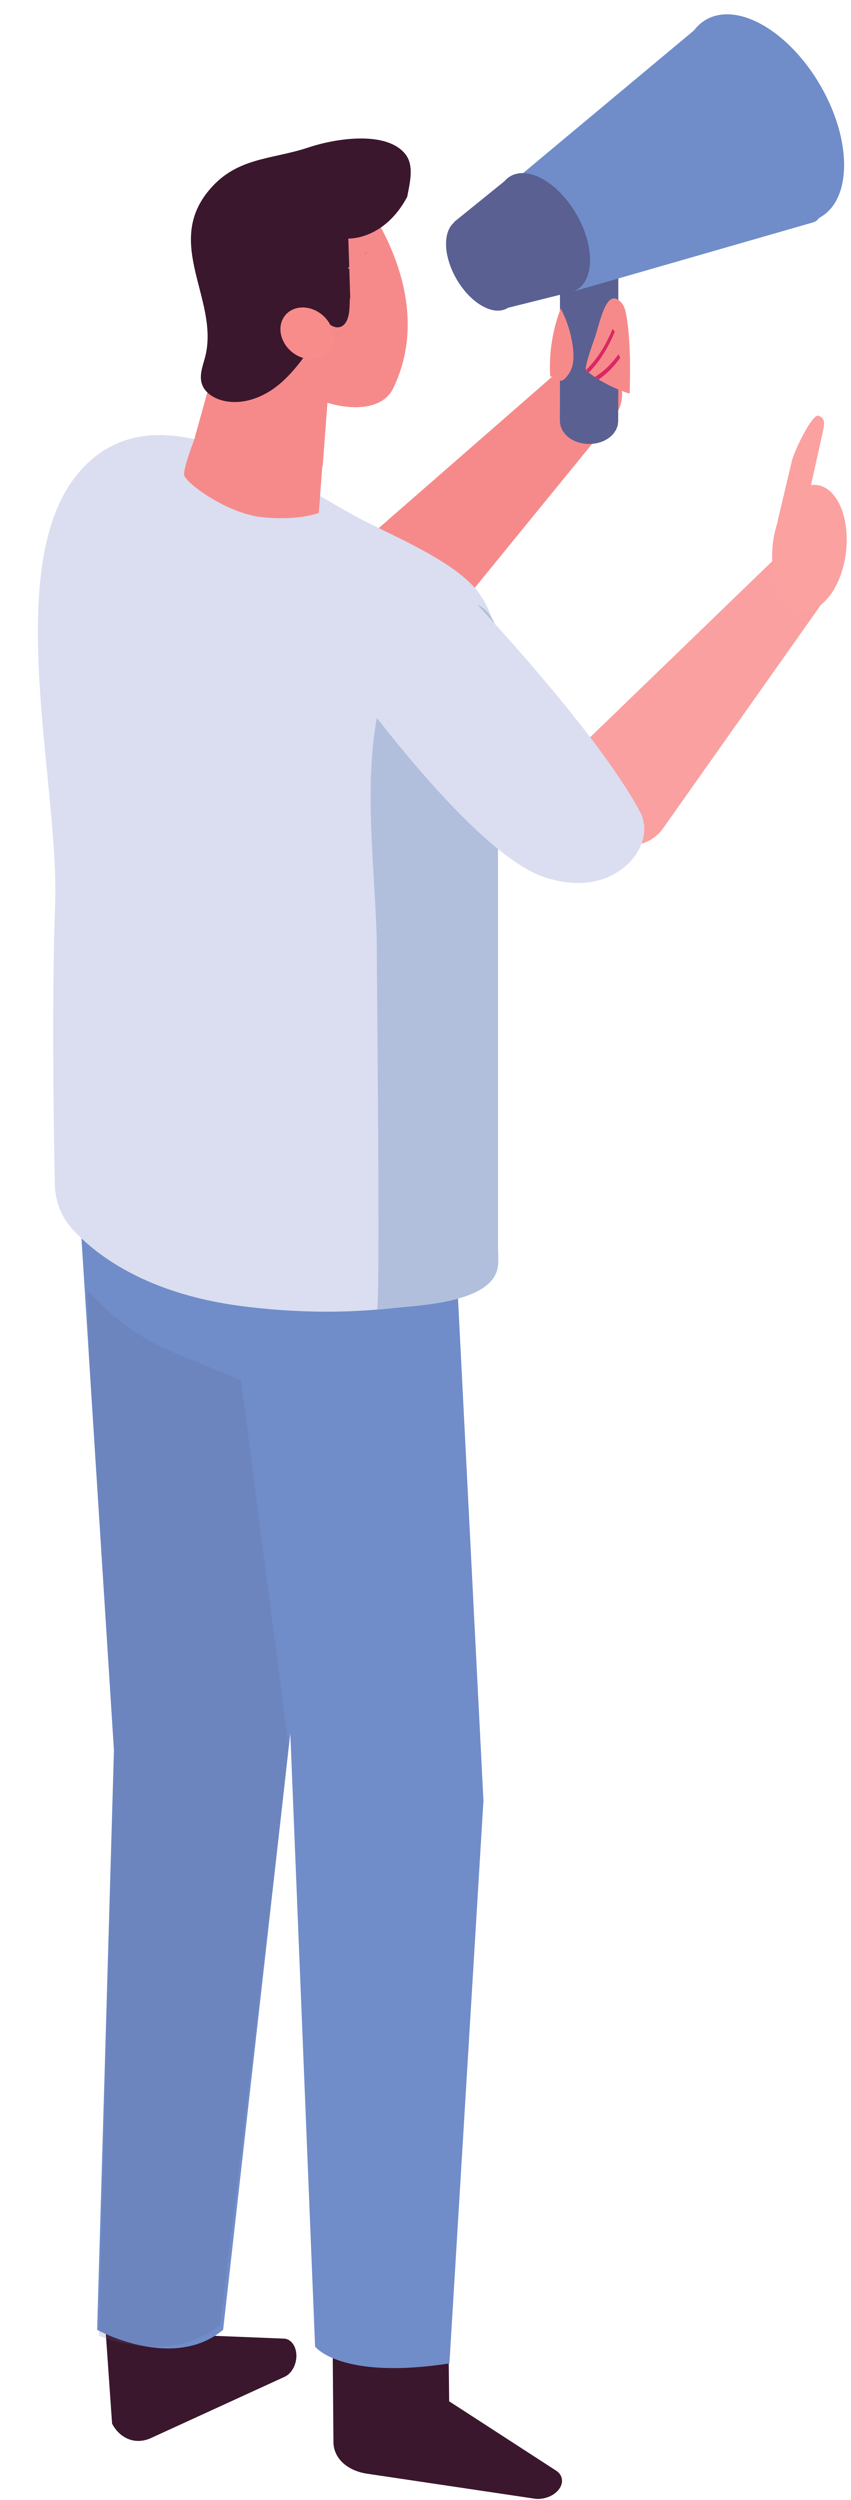
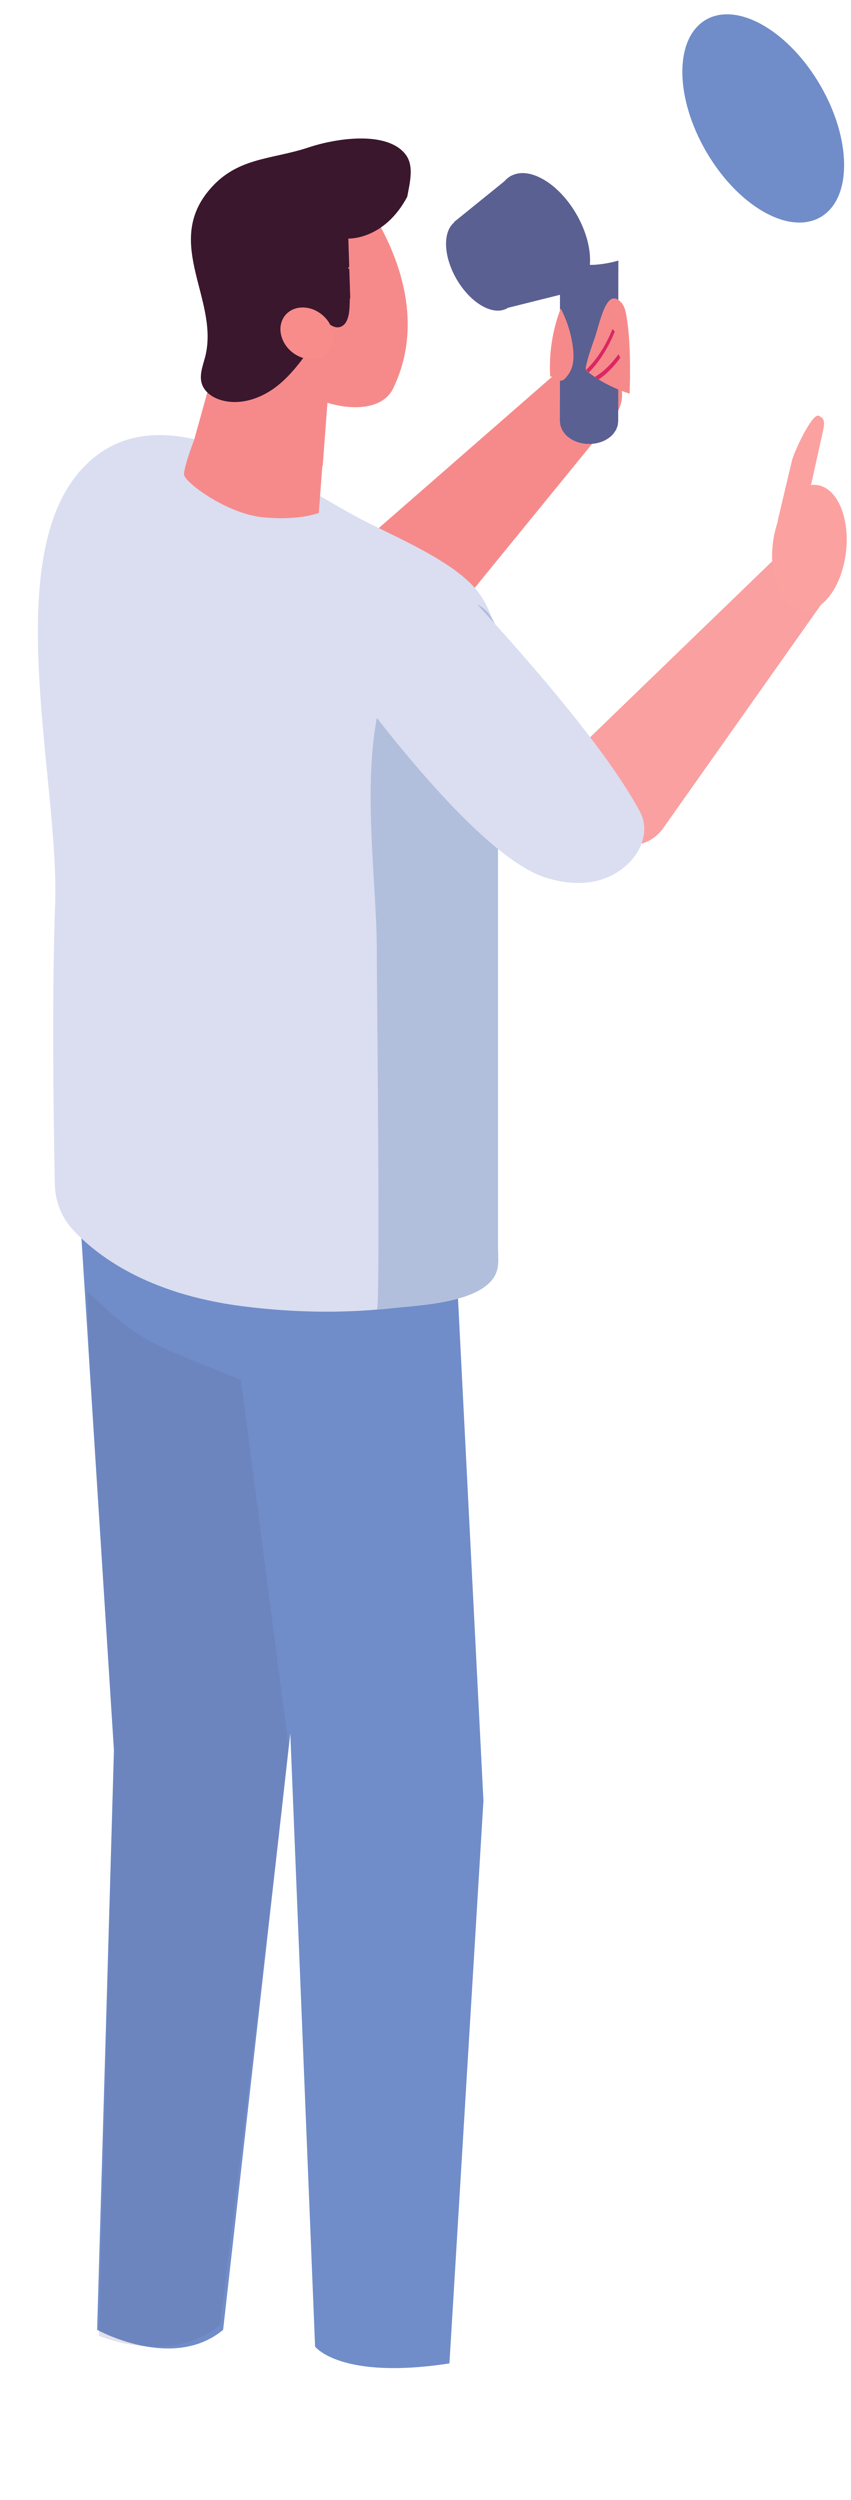
<svg xmlns="http://www.w3.org/2000/svg" height="297.0" preserveAspectRatio="xMidYMid meet" version="1.0" viewBox="-4.5 -1.7 101.1 297.0" width="101.1" zoomAndPan="magnify">
  <g>
    <g>
      <g>
-         <path d="M35.004,275.212l0.11,13.186c0,1.903,1.605,3.414,4.005,3.772l19.858,2.96 c0.869,0.129,1.836-0.133,2.51-0.681h0c1.012-0.824,1.048-2.018,0.079-2.646l-12.705-8.237l-0.082-7.416L35.004,275.212z" fill="#3A172D" />
-       </g>
-     </g>
-     <g>
-       <g>
-         <path d="M7.564,268.288l1.252,17.942c0.995,1.853,2.858,2.53,4.652,1.688l15.865-7.272 c0.649-0.304,1.16-1.04,1.324-1.907l0,0c0.247-1.304-0.354-2.485-1.33-2.616l-13.974-0.561l-1.967-10.108L7.564,268.288z" fill="#3A172D" />
-       </g>
+         </g>
+     </g>
+     <g>
+       <g>
+         </g>
    </g>
    <g>
      <g>
        <path d="M52.934,212.215l-4.041,66.85c-12.973,1.992-15.961-1.998-15.961-1.998l-2.943-72.833l-1.002,8.898 l-0.416,3.686l-6.562,58.256c-5.988,4.986-14.971,0-14.971,0l1.998-68.848l-2.893-45.525l-0.287-4.57l-0.81-12.759l44.417,0.315 L52.934,212.215z" fill="#708DC9" />
      </g>
    </g>
    <g opacity=".18">
      <g>
        <path d="M29.763,205.596l-0.777,7.536l-0.416,3.686l-6.886,57.643c-5.988,4.986-14.445,1.313-14.445,1.313 l1.796-69.549l-2.893-45.525l-0.287-9.072l1.832,1.784c2.438,2.375,5.309,4.261,8.456,5.557l7.992,3.291L29.763,205.596z" fill="#5D5E92" />
      </g>
    </g>
    <g>
      <g>
        <g>
          <g>
            <path d="M33.13,67.468l29.229-25.526c1.506-1.316,3.726-1.403,5.332-0.211l0,0 c1.945,1.445,2.291,4.22,0.76,6.097L43.973,77.861c-2.269,2.664-6.277,2.961-8.914,0.661l-1.871-1.632 C30.339,74.405,30.312,69.987,33.13,67.468z" fill="#F68A8B" />
          </g>
        </g>
      </g>
    </g>
    <g>
      <path d="M54.849,82.933c-0.012,0.095-0.029,0.179-0.041,0.263c-0.046,0.291-0.093,0.587-0.145,0.878v62.364 c0,0.704,0.064,1.438,0,2.144c-0.377,4.498-9.343,4.757-12.564,5.12c-0.441,0.055-0.894,0.099-1.358,0.136 c-0.151,0.016-0.308,0.027-0.464,0.037c-4.382,0.372-9.814,0.398-16.081-0.415c-11.321-1.469-17.288-6.083-20.067-9.111 c-1.336-1.456-2.072-3.359-2.114-5.335c-0.127-6.111-0.387-21.881,0.035-33.257c0.528-14.392-6.523-40.428,2.855-51.374 c9.378-10.94,25.454,1.462,33.619,5.668c3.262,1.681,8.096,3.753,11.38,6.262c0.754,0.582,1.433,1.184,1.991,1.815 C55.128,71.767,55.406,78.645,54.849,82.933z" fill="#DADEF0" />
    </g>
    <g>
      <path d="M54.849,82.933c-0.012,0.095-0.029,0.179-0.041,0.263c-0.046,0.291-0.093,0.587-0.145,0.878v62.364 c0,0.704,0.064,1.438,0,2.144c-0.377,4.498-9.343,4.757-12.564,5.12c-0.441,0.055-0.894,0.099-1.358,0.136 c-0.151,0.016-0.308,0.027-0.464,0.037c0.419-0.028-0.01-38.997-0.012-42.565c-0.005-11.246-3.234-27.808,3.913-37.429 c1.252-1.686,2.855-3.236,4.876-3.805C56.169,68.071,55.395,78.728,54.849,82.933z" fill="#B1BFDD" />
    </g>
    <g>
      <g>
        <g>
          <path d="M63.752,87.681l23.236-22.468c1.198-1.158,3.134-1.238,4.65-0.193h0c1.837,1.266,2.397,3.704,1.23,5.356 L74.21,96.795c-1.741,2.343-5.224,2.61-7.746,0.593l-1.79-1.431C61.949,93.779,61.517,89.897,63.752,87.681z" fill="#FAA0A0" />
        </g>
      </g>
    </g>
    <g>
      <path d="M38.734,81.593c4.09,5.373,10.172,12.81,15.627,17.319c2.181,1.799,4.258,3.131,6.064,3.679 c4.046,1.226,6.862,0.422,8.763-0.911c2.587-1.811,3.519-4.743,2.357-6.922c-0.735-1.38-1.667-2.882-2.734-4.452 c-5.084-7.494-13.201-16.53-17.56-21.221c-1.67-1.8-4.989-1.899-7.591-0.233l-1.151,0.735 C37.698,72.672,36.01,78.018,38.734,81.593z" fill="#DADEF0" />
    </g>
    <g>
      <g>
        <path d="M37.783,20.768l-1.263,8.21c0,0-0.04-0.025-0.112-0.068c-0.016,0.262-0.058,0.534-0.159,0.824 c-0.207,0.594-0.468,1.149-0.767,1.675c-0.393,0.888-0.778,1.779-1.201,2.653c-0.237,0.49-0.598,0.856-1.018,1.117 c0.896,0.679,1.677,1.062,1.677,1.062l-1.895,3.158c-1.077,0.862-2.257,1.564-3.498,2.116l-1.845-1.736 c-0.016,0.726,0.2,1.427,0.571,2.091c1.209,1.054,2.544,1.984,3.775,2.848c0.709,0.498,1.429,0.978,2.156,1.448 c0.005-0.023,0.011-0.047,0.016-0.069c3.274,1.032,6.794,0.799,7.984-1.647C47.886,32.765,37.783,20.768,37.783,20.768z" fill="#F68A8B" />
      </g>
    </g>
    <g>
      <g>
        <path d="M36.405,19.392l-0.437,5.867l-1.405,18.717l-0.248,3.329l-0.478,6.375c-0.03,0-0.047,0-0.047,0 l-0.413,5.548c0,0-0.649,0.266-1.889,0.454c-1.127,0.165-2.739,0.277-4.805,0.065c-4.315-0.443-9.274-4.187-9.315-5.06 c-0.053-0.885,1.187-4.106,1.187-4.106l8.124-29.208C30.435,20.623,32.333,18.424,36.405,19.392z" fill="#F68A8B" />
      </g>
    </g>
    <g>
      <g>
        <g>
-           <path d="M39.235,28.156c-0.134,0.117-0.273,0.228-0.408,0.344c-0.014,0.02-0.027,0.041-0.042,0.061 L39.235,28.156z" fill="#3A172D" />
-         </g>
+           </g>
      </g>
      <g>
        <g>
          <path d="M36.842,29.831c-0.2-1.579-0.536-3.138-1.003-4.652c-0.157-0.507-0.622-1.124-1.031-0.816 c-0.141,0.106-0.204,0.293-0.258,0.467c-0.911,2.954-1.912,8.626-0.306,11.466c0.353,0.625,1.086,1.071,1.731,0.824 c0.784-0.3,0.996-1.357,1.046-2.241C37.115,33.196,37.054,31.502,36.842,29.831z" fill="#3A172D" />
        </g>
      </g>
      <g>
        <g>
          <path d="M36.994,30.177l-0.382,0.345c-0.029-0.049-0.056-0.098-0.087-0.146c0.156-0.121,0.309-0.246,0.464-0.369 L36.88,26.64c0,0,4.241,0.208,6.998-4.961c0.329-1.738,0.848-3.736-0.235-5.083c-2.23-2.776-8.195-1.881-11.47-0.787 c-4.535,1.514-8.709,1.114-12.045,5.341c-4.913,6.226,1.191,12.664-0.166,19.164c-0.251,1.202-0.861,2.431-0.478,3.598 c0.318,0.97,1.266,1.612,2.243,1.908c2.208,0.668,4.651-0.123,6.495-1.508c1.845-1.385,3.205-3.303,4.534-5.188 c1.245-1.766,3.755-3.319,4.35-5.462L36.994,30.177z" fill="#3A172D" />
        </g>
      </g>
      <g>
        <g>
          <path d="M30.568,40.394c-1.559-0.984-2.197-2.901-1.427-4.281c0.771-1.38,2.659-1.7,4.217-0.716 c1.559,0.984,2.197,2.901,1.427,4.281S32.127,41.379,30.568,40.394z" fill="#F78C8B" />
        </g>
      </g>
    </g>
    <g>
      <g>
        <g>
          <g>
            <g>
              <g>
                <g>
                  <g>
                    <g>
                      <g>
                        <g>
                          <g>
                            <g>
                              <g>
                                <g>
                                  <g>
                                    <g>
                                      <g>
                                        <g>
                                          <g>
                                            <g>
                                              <g>
                                                <g>
                                                  <g>
                                                    <path d="M95.786,65.172c-0.891,4.017-3.462,6.475-5.742,5.49 c-2.28-0.985-3.407-5.039-2.516-9.056c0.891-4.017,3.461-6.475,5.742-5.49 C95.55,57.101,96.676,61.156,95.786,65.172z" fill="#FBA1A0" />
                                                  </g>
                                                </g>
                                              </g>
                                            </g>
                                          </g>
                                        </g>
                                      </g>
                                    </g>
                                  </g>
                                </g>
                              </g>
                            </g>
                          </g>
                        </g>
                      </g>
                    </g>
                  </g>
                </g>
              </g>
            </g>
          </g>
        </g>
      </g>
      <g>
        <g>
          <g>
            <g>
              <g>
                <g>
                  <g>
                    <g>
                      <g>
                        <g>
                          <g>
                            <g>
                              <g>
                                <g>
                                  <g>
                                    <g>
                                      <g>
                                        <g>
                                          <g>
                                            <g>
                                              <g>
                                                <g>
                                                  <g>
                                                    <path d="M88.896,62.443L88.896,62.443c-0.76-0.328-1.186-1.454-0.95-2.515l1.629-6.865 c0.235-1.061,2.416-5.704,3.176-5.376h0c0.76,0.328,0.74,0.833,0.505,1.894l-2.558,11.535 C90.463,62.177,89.656,62.771,88.896,62.443z" fill="#FBA1A0" />
                                                  </g>
                                                </g>
                                              </g>
                                            </g>
                                          </g>
                                        </g>
                                      </g>
                                    </g>
                                  </g>
                                </g>
                              </g>
                            </g>
                          </g>
                        </g>
                      </g>
                    </g>
                  </g>
                </g>
              </g>
            </g>
          </g>
        </g>
      </g>
    </g>
    <g>
      <g>
        <g>
          <g>
            <g>
              <g>
                <g>
                  <g>
                    <g>
                      <g>
                        <g>
                          <g>
                            <g>
                              <g>
                                <path d="M62.163,29.269c0.011,0.003,0.027,0.007,0.038,0.01c0.026,0.008,0.052,0.014,0.078,0.022 c0.665,0.202,1.581,0.395,2.68,0.448c0.218,0.012,0.417,0.016,0.604,0.017c0.076,0,0.149,0.003,0.227,0.001 c0.244-0.004,0.45-0.015,0.603-0.031c0.097-0.009,0.214-0.022,0.34-0.036c0.12-0.013,0.241-0.028,0.363-0.045 c0.287-0.038,0.622-0.096,0.99-0.176c0.054-0.012,0.106-0.022,0.159-0.035c0.229-0.053,0.468-0.116,0.718-0.191 l-0.001,0.272l-0.005,2.434l-0.005,12.223l-0.009,4.16c0,0.087-0.021,0.174-0.031,0.262 c-0.009,0.072-0.01,0.145-0.027,0.217c-0.023,0.102-0.066,0.2-0.105,0.3c-0.025,0.066-0.041,0.133-0.073,0.198 c-0.053,0.107-0.128,0.209-0.199,0.311c-0.036,0.052-0.062,0.108-0.103,0.158c-0.122,0.149-0.263,0.292-0.426,0.425 c-1.325,1.078-3.519,1.108-4.9,0.066c-0.176-0.131-0.329-0.275-0.461-0.426c-0.044-0.05-0.072-0.106-0.111-0.159 c-0.079-0.103-0.16-0.207-0.219-0.317c-0.036-0.067-0.054-0.137-0.083-0.204c-0.043-0.102-0.09-0.201-0.117-0.304 c-0.02-0.074-0.022-0.15-0.034-0.225c-0.016-0.101-0.036-0.2-0.037-0.301c0-0.01-0.004-0.02-0.004-0.03l0,0 l0.009-4.164l0.003-11.514l0.002-0.697l0.005-2.444l0.001-0.27C62.075,29.241,62.128,29.258,62.163,29.269z" fill="#5A6092" />
                              </g>
                            </g>
                          </g>
                        </g>
                      </g>
                    </g>
                  </g>
                </g>
              </g>
            </g>
          </g>
        </g>
      </g>
      <g>
        <g>
          <g>
            <g>
              <g>
                <g>
                  <g>
                    <g>
                      <g>
                        <g>
                          <g>
                            <g>
                              <g>
                                <path d="M95.782,17.901c0-6.109-4.302-13.538-9.609-16.593c-5.307-3.055-9.609-0.578-9.609,5.531 c0,6.109,4.302,13.538,9.609,16.593C91.479,26.487,95.782,24.011,95.782,17.901z" fill="#708DC9" />
                              </g>
                            </g>
                          </g>
                        </g>
                      </g>
                    </g>
                  </g>
                </g>
              </g>
            </g>
          </g>
        </g>
      </g>
      <g>
        <g>
          <g>
            <g>
              <g>
                <g>
                  <g>
                    <g>
                      <g>
                        <g>
                          <g>
                            <g>
                              <g>
-                                 <path d="M79.481,0.632l-24,20.037l8.059,12.273l28.569-8.227c0.768-0.221,1.118-1.106,0.709-1.79 L79.481,0.632z" fill="#708DC9" />
-                               </g>
+                                 </g>
                            </g>
                          </g>
                        </g>
                      </g>
                    </g>
                  </g>
                </g>
              </g>
            </g>
          </g>
        </g>
      </g>
      <g>
        <g>
          <g>
            <g>
              <path d="M61.286,43.038c-0.14,0-0.28,0-0.42,0c-0.172-2.743,0.267-5.526,1.245-8.094 c0.754,1.44,1.249,3.015,1.451,4.628c0.137,1.089,0.117,2.277-0.514,3.174C62.418,43.643,62.071,43.804,61.286,43.038z" fill="#F68A8B" />
            </g>
          </g>
        </g>
      </g>
      <g>
        <g>
          <g>
            <g>
              <path d="M49.449,24.727l-0.02-0.041l6.002-4.858c0.991-1.161,2.693-1.326,4.628-0.211 c3.06,1.762,5.541,6.046,5.541,9.569c0,2.318-1.078,3.721-2.684,3.913l-7.071,1.768c-0.777,0.501-1.875,0.463-3.096-0.239 c-2.352-1.354-4.259-4.647-4.259-7.354C48.49,26.097,48.85,25.227,49.449,24.727z" fill="#5A6092" />
            </g>
          </g>
        </g>
      </g>
      <g>
        <g>
          <g>
            <g>
              <g>
                <path d="M68.838,44.52c0.486,0.205,0.974,0.385,1.46,0.545c0.103-2.613,0.088-6.054-0.279-8.621 c-0.184-1.288-0.348-2.058-1.109-2.544c-1.501-0.961-2.164,2.896-2.817,4.729c-0.359,1.01-0.721,2.027-0.967,3.13 c-0.031,0.14-0.06,0.298-0.023,0.434c0.033,0.121,0.11,0.188,0.182,0.245C66.422,43.342,67.625,44.009,68.838,44.52z" fill="#F68A8B" />
              </g>
            </g>
          </g>
        </g>
        <g>
          <g>
            <g>
              <g>
                <g>
                  <path d="M65.447,42.56c1.219-1.214,2.283-2.886,3.091-4.865l-0.266-0.317 c-0.817,2.006-1.9,3.679-3.146,4.865L65.447,42.56z" fill="#DB2763" />
                </g>
              </g>
            </g>
          </g>
        </g>
        <g>
          <g>
            <g>
              <g>
                <g>
                  <path d="M66.621,43.38c0.924-0.629,1.793-1.498,2.565-2.569l-0.204-0.432c-0.837,1.17-1.793,2.083-2.812,2.7 L66.621,43.38z" fill="#DB2763" />
                </g>
              </g>
            </g>
          </g>
        </g>
      </g>
    </g>
  </g>
</svg>